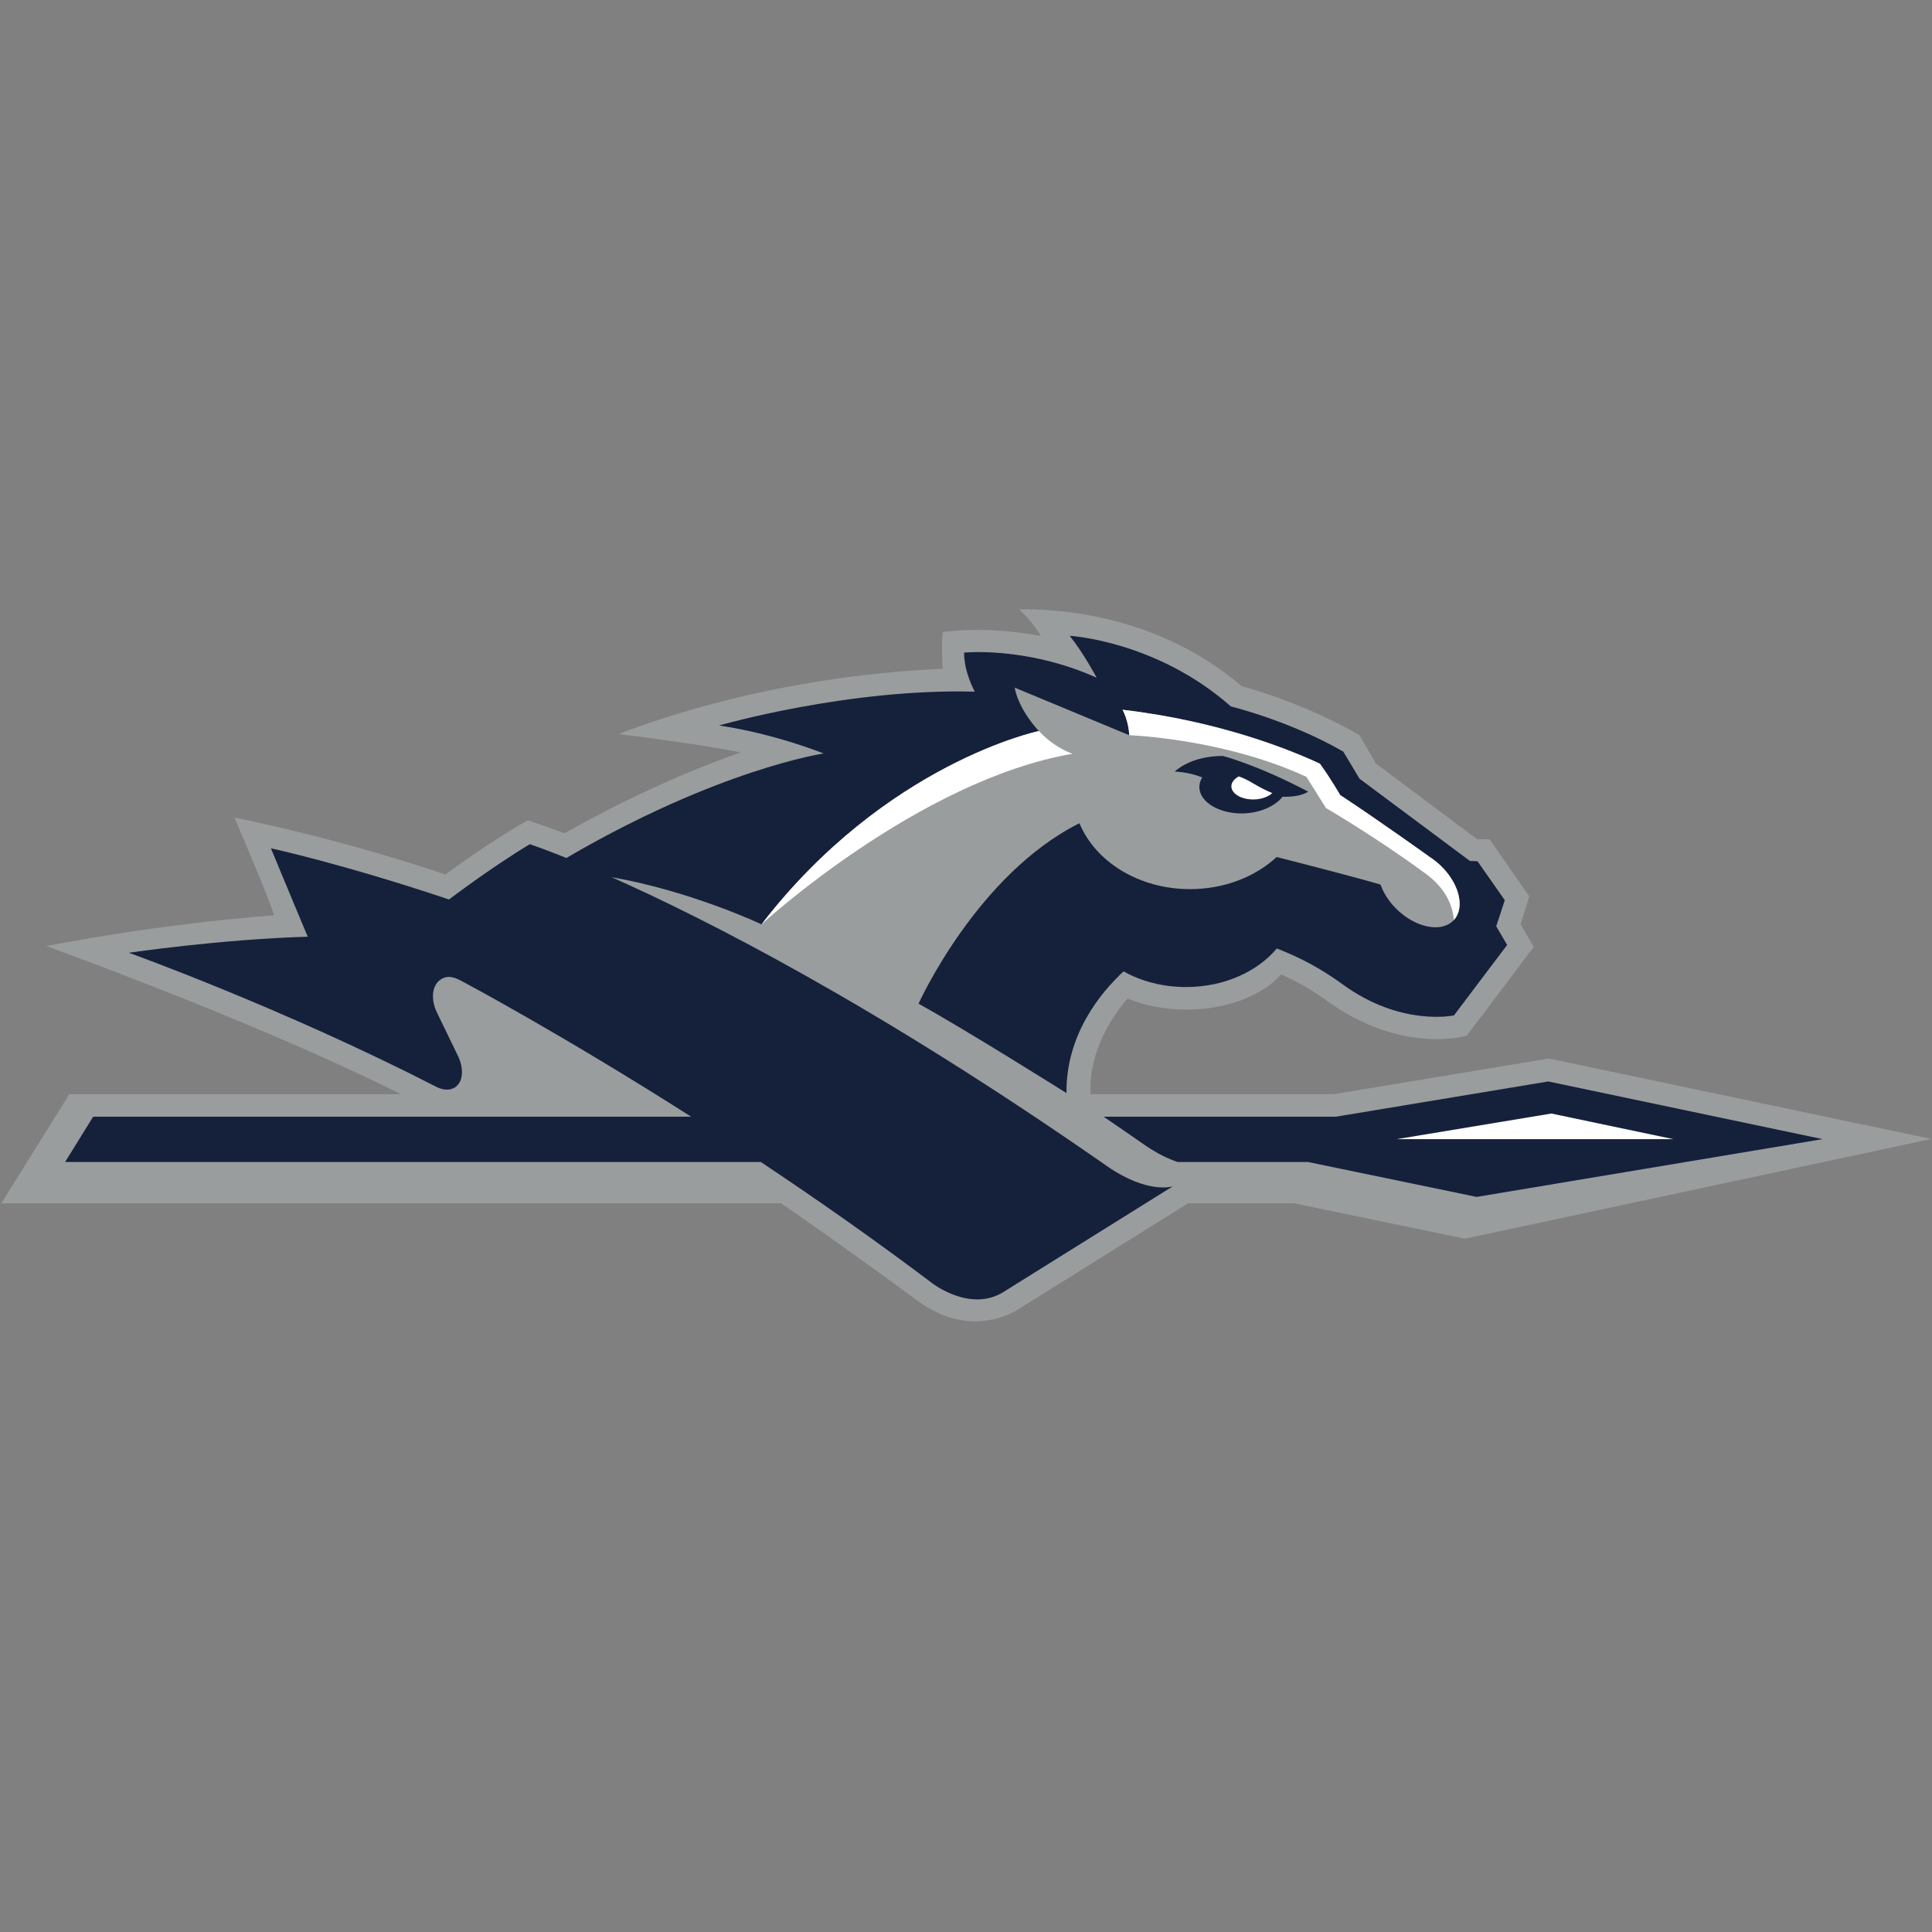
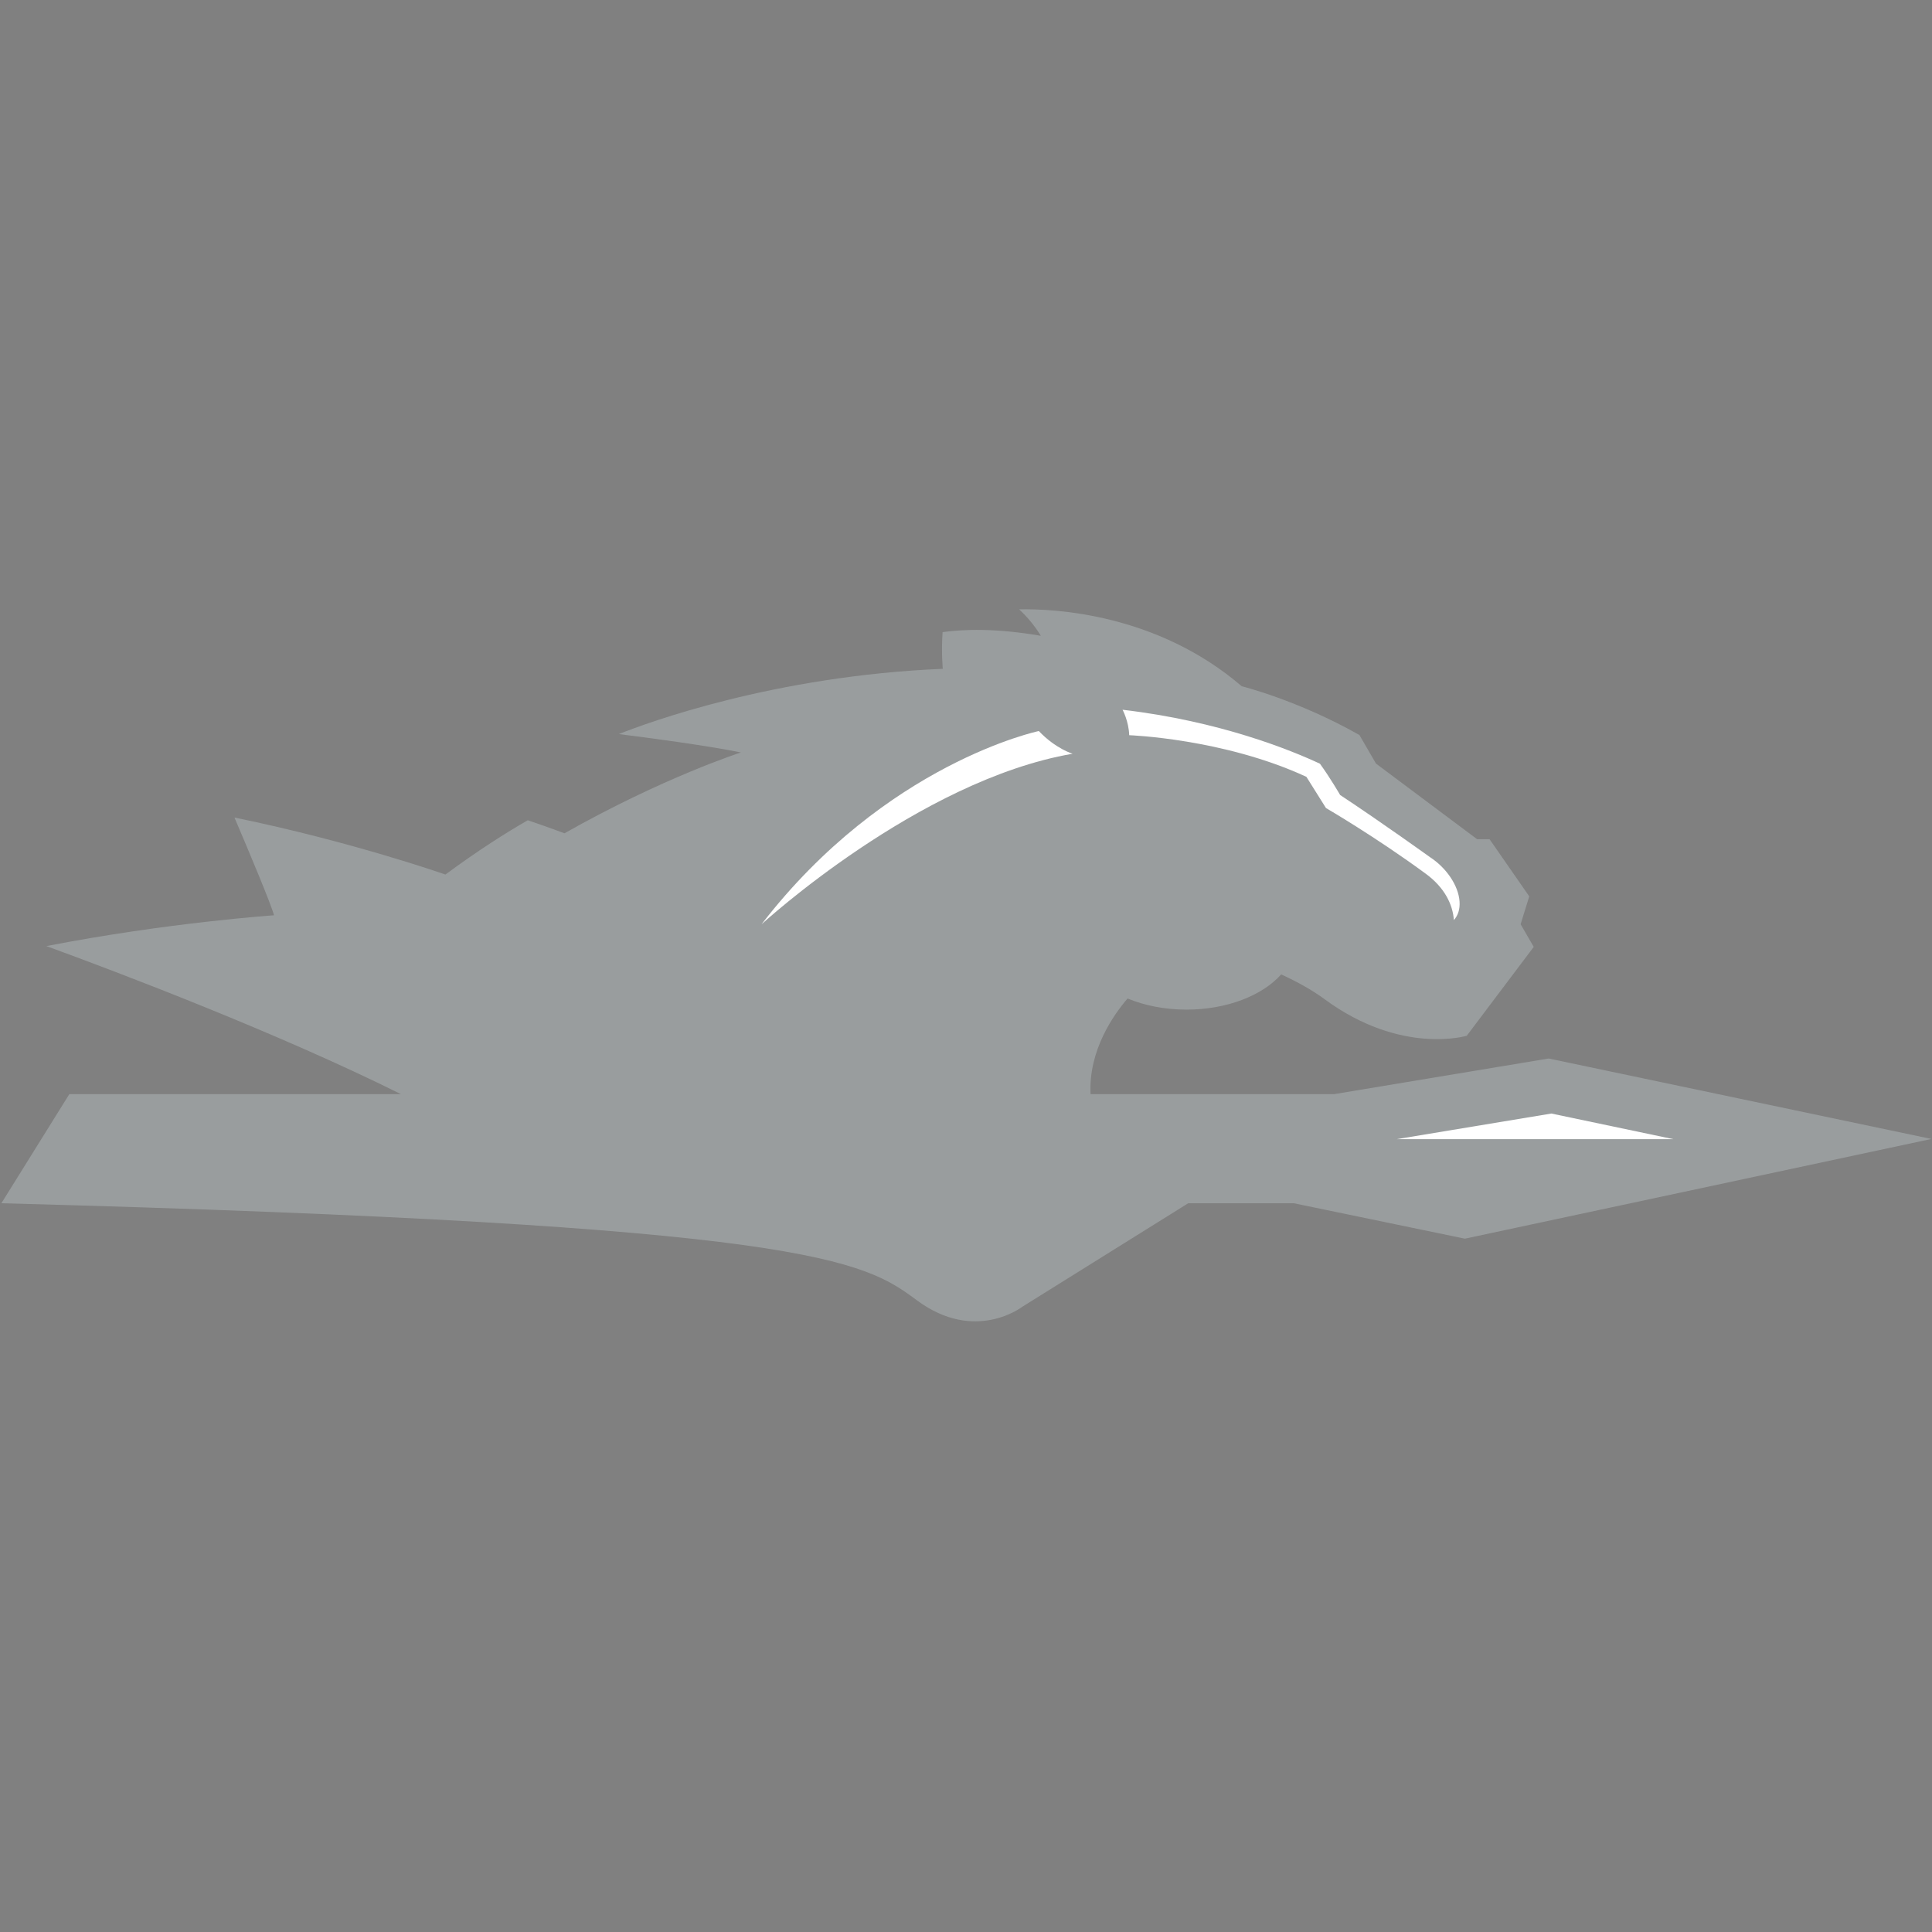
<svg xmlns="http://www.w3.org/2000/svg" width="200px" height="200px" viewBox="0 0 200 200" version="1.1">
  <rect x="0" y="0" width="200" height="200" fill="#808080" stroke="none" />
  <title>longwood</title>
  <desc>Created with Sketch.</desc>
  <g id="longwood" stroke="none" stroke-width="1" fill="none" fill-rule="evenodd">
    <g id="longwood_BGD">
      <g id="longwood" transform="translate(0, 63)">
        <g id="g10" transform="translate(100.024, 36.909) scale(-1, 1) rotate(-180) translate(-100.024, -36.909) translate(0.048, 0.035)" fill-rule="nonzero">
          <g id="g12" transform="translate(0.076, 0)">
            <g id="g14" transform="translate(0.007, 0)" fill="#999D9E">
-               <path d="M160.189,27.207 L137.979,23.518 L112.764,23.518 C112.537,28.059 115.167,31.761 116.593,33.418 C118.354,32.693 120.443,32.268 122.693,32.268 C126.896,32.268 130.557,33.737 132.495,35.912 C134.152,35.154 135.689,34.305 136.986,33.35 C144.918,27.506 151.709,29.563 151.709,29.563 L158.641,38.761 L157.283,41.106 L158.176,43.992 L154.068,49.908 L152.781,49.908 L142.312,57.736 L140.596,60.694 C134.235,64.301 128.412,65.744 128.412,65.744 C119.616,73.295 108.962,73.779 105.369,73.704 C106.781,72.417 107.615,70.965 107.615,70.965 C102.937,71.775 99.569,71.641 97.445,71.345 C97.299,69.227 97.466,67.547 97.466,67.547 C79.945,66.815 66.795,61.934 63.93,60.791 C66.808,60.43 72.997,59.619 76.563,58.89 C76.563,58.89 68.514,56.299 58.303,50.52 C58.303,50.52 56.771,51.102 54.504,51.87 C52.317,50.614 49.411,48.788 45.977,46.25 C45.977,46.25 36.262,49.668 24.141,52.151 C25.715,48.46 27.94,43.162 28.236,42.033 C28.236,42.033 17.229,41.283 4.672,38.845 C12.265,36.068 28.599,29.876 41.374,23.518 L7.045,23.518 L0.012,12.224 L80.725,12.224 C83.952,9.988 89.227,6.286 94.813,2.156 C100.818,-2.282 105.697,1.507 105.697,1.507 L122.875,12.224 L133.802,12.224 L151.515,8.556 L199.806,18.879 L160.189,27.207" id="path16" />
+               <path d="M160.189,27.207 L137.979,23.518 L112.764,23.518 C112.537,28.059 115.167,31.761 116.593,33.418 C118.354,32.693 120.443,32.268 122.693,32.268 C126.896,32.268 130.557,33.737 132.495,35.912 C134.152,35.154 135.689,34.305 136.986,33.35 C144.918,27.506 151.709,29.563 151.709,29.563 L158.641,38.761 L157.283,41.106 L158.176,43.992 L154.068,49.908 L152.781,49.908 L142.312,57.736 L140.596,60.694 C134.235,64.301 128.412,65.744 128.412,65.744 C119.616,73.295 108.962,73.779 105.369,73.704 C106.781,72.417 107.615,70.965 107.615,70.965 C102.937,71.775 99.569,71.641 97.445,71.345 C97.299,69.227 97.466,67.547 97.466,67.547 C79.945,66.815 66.795,61.934 63.93,60.791 C66.808,60.43 72.997,59.619 76.563,58.89 C76.563,58.89 68.514,56.299 58.303,50.52 C58.303,50.52 56.771,51.102 54.504,51.87 C52.317,50.614 49.411,48.788 45.977,46.25 C45.977,46.25 36.262,49.668 24.141,52.151 C25.715,48.46 27.94,43.162 28.236,42.033 C28.236,42.033 17.229,41.283 4.672,38.845 C12.265,36.068 28.599,29.876 41.374,23.518 L7.045,23.518 L0.012,12.224 C83.952,9.988 89.227,6.286 94.813,2.156 C100.818,-2.282 105.697,1.507 105.697,1.507 L122.875,12.224 L133.802,12.224 L151.515,8.556 L199.806,18.879 L160.189,27.207" id="path16" />
            </g>
            <g id="g18" transform="translate(114.112, 12.874)" fill="#15213B">
-               <path d="M46.035,11.957 L24.063,8.309 L8.949,8.309 L0.007,8.309 C1.383,7.372 2.775,6.418 4.194,5.428 C5.525,4.5 6.692,3.945 7.668,3.621 L21.158,3.621 L38.627,0.005 L74.443,5.986 L46.035,11.957" id="path20" />
-             </g>
+               </g>
            <g id="g22" transform="translate(144.477, 18.858)" fill="#FFFFFF">
              <polyline id="path24" points="15.997 2.652 0 0.002 28.616 0.002 15.997 2.652" />
            </g>
            <g id="g26" transform="translate(6.608, 2.266)" fill="#15213B">
-               <path d="M148.157,38.627 L149.042,41.327 L146.219,45.362 L145.436,45.39 L134.006,53.904 L132.324,56.712 C126.785,59.903 120.687,61.388 120.687,61.388 C112.979,68.192 104.001,68.699 104.001,68.699 C105.436,66.918 106.796,64.361 106.796,64.361 C99.526,67.62 93.074,66.958 93.074,66.958 C93.063,65.438 93.652,63.94 94.172,62.916 C81.055,63.274 67.705,59.415 67.705,59.415 C73.514,58.556 78.529,56.519 78.529,56.519 C78.529,56.519 67.607,54.893 51.903,45.7 C49.418,46.7 48.112,47.126 48.112,47.126 C44.048,44.676 39.749,41.404 39.749,41.404 C28.789,45.084 21.311,46.705 21.311,46.705 C22.077,44.822 25.125,37.549 25.125,37.549 C16.171,37.292 6.608,35.888 6.608,35.888 C6.858,35.797 22.56,30.143 38.293,22.083 C39.069,21.642 39.873,21.581 40.44,22.003 C41.218,22.587 41.288,23.906 40.693,25.177 C40.693,25.177 38.954,28.757 38.546,29.605 C37.852,30.973 37.956,32.423 38.798,33.055 C39.403,33.509 40.026,33.526 41.1,32.938 C41.1,32.938 51.159,27.609 64.819,18.916 L2.911,18.916 L0.006,14.228 L72.025,14.228 C77.704,10.45 83.758,6.219 89.816,1.646 C89.816,1.646 93.749,-1.385 97.17,0.787 L114.673,11.708 C114.673,11.708 112.099,10.849 107.835,13.821 C84.01,30.433 66.296,39.394 56.58,43.713 C64.859,42.261 72.099,38.83 72.099,38.83 C84.97,55.532 100.806,58.84 100.806,58.84 C98.537,61.337 98.313,63.332 98.313,63.332 L110.164,58.409 C110.11,59.889 109.474,61.043 109.474,61.043 C119.574,59.861 126.932,56.849 129.909,55.456 C131.017,53.925 131.999,52.215 131.999,52.215 C136.221,49.436 141.301,45.783 141.301,45.783 C142.97,44.699 144.24,42.877 144.359,41.202 C144.508,39.076 142.741,37.99 140.416,38.78 C138.494,39.434 136.798,41.163 136.18,42.946 C133.586,43.712 127.866,45.18 125.43,45.799 C123.216,43.759 120.019,42.474 116.459,42.474 C111.15,42.474 106.647,45.33 105.012,49.298 C94.366,43.97 88.355,30.614 88.355,30.614 C93.049,28.035 103.67,21.362 103.67,21.362 C103.605,27.436 107.23,31.783 109.578,33.958 C111.407,32.942 113.637,32.339 116.047,32.339 C119.979,32.339 123.433,33.928 125.44,36.332 C127.903,35.389 130.179,34.138 132.22,32.645 C138.298,28.196 143.784,29.406 143.784,29.406 L149.287,36.695 L148.157,38.627" id="path28" />
-             </g>
+               </g>
            <path d="M107.414,61.106 C107.414,61.106 91.578,57.799 78.707,41.097 C78.707,41.097 94.932,56.007 110.91,58.756 C110.91,58.756 109.161,59.269 107.414,61.106" id="path30" fill="#FFFFFF" />
            <path d="M147.91,48.049 C147.91,48.049 142.829,51.703 138.608,54.482 C138.608,54.482 137.625,56.192 136.517,57.723 C133.541,59.115 126.182,62.128 116.082,63.31 C116.082,63.31 116.718,62.155 116.773,60.675 C116.773,60.675 126.541,60.333 135.113,56.366 L137.14,53.136 C137.14,53.136 142.319,50.124 147.496,46.315 C149.409,44.907 150.266,43.162 150.38,41.54 C150.803,42.002 151.025,42.659 150.968,43.468 C150.848,45.144 149.579,46.965 147.91,48.049" id="path32" fill="#FFFFFF" />
-             <path d="M135.293,54.834 C130.002,57.629 126.464,58.526 126.464,58.526 C123.045,58.526 121.482,56.905 121.482,56.905 C121.598,56.895 122.863,56.884 124.331,56.308 C124.221,56.129 124.137,55.942 124.087,55.746 C123.706,54.215 125.383,52.806 127.836,52.599 C129.722,52.44 131.714,53.11 132.645,54.308 C134.554,54.237 135.293,54.834 135.293,54.834" id="path34" fill="#15213B" />
-             <path d="M128.109,56.413 C127.718,56.193 127.45,55.905 127.37,55.586 C127.306,55.327 127.365,55.066 127.54,54.829 C127.859,54.398 128.512,54.101 129.286,54.036 C130.215,53.957 131.099,54.229 131.579,54.684 C130.966,54.938 130.288,55.277 129.535,55.729 C129.019,56.038 128.554,56.255 128.109,56.413" id="path36" fill="#FFFFFF" />
          </g>
        </g>
      </g>
    </g>
  </g>
</svg>